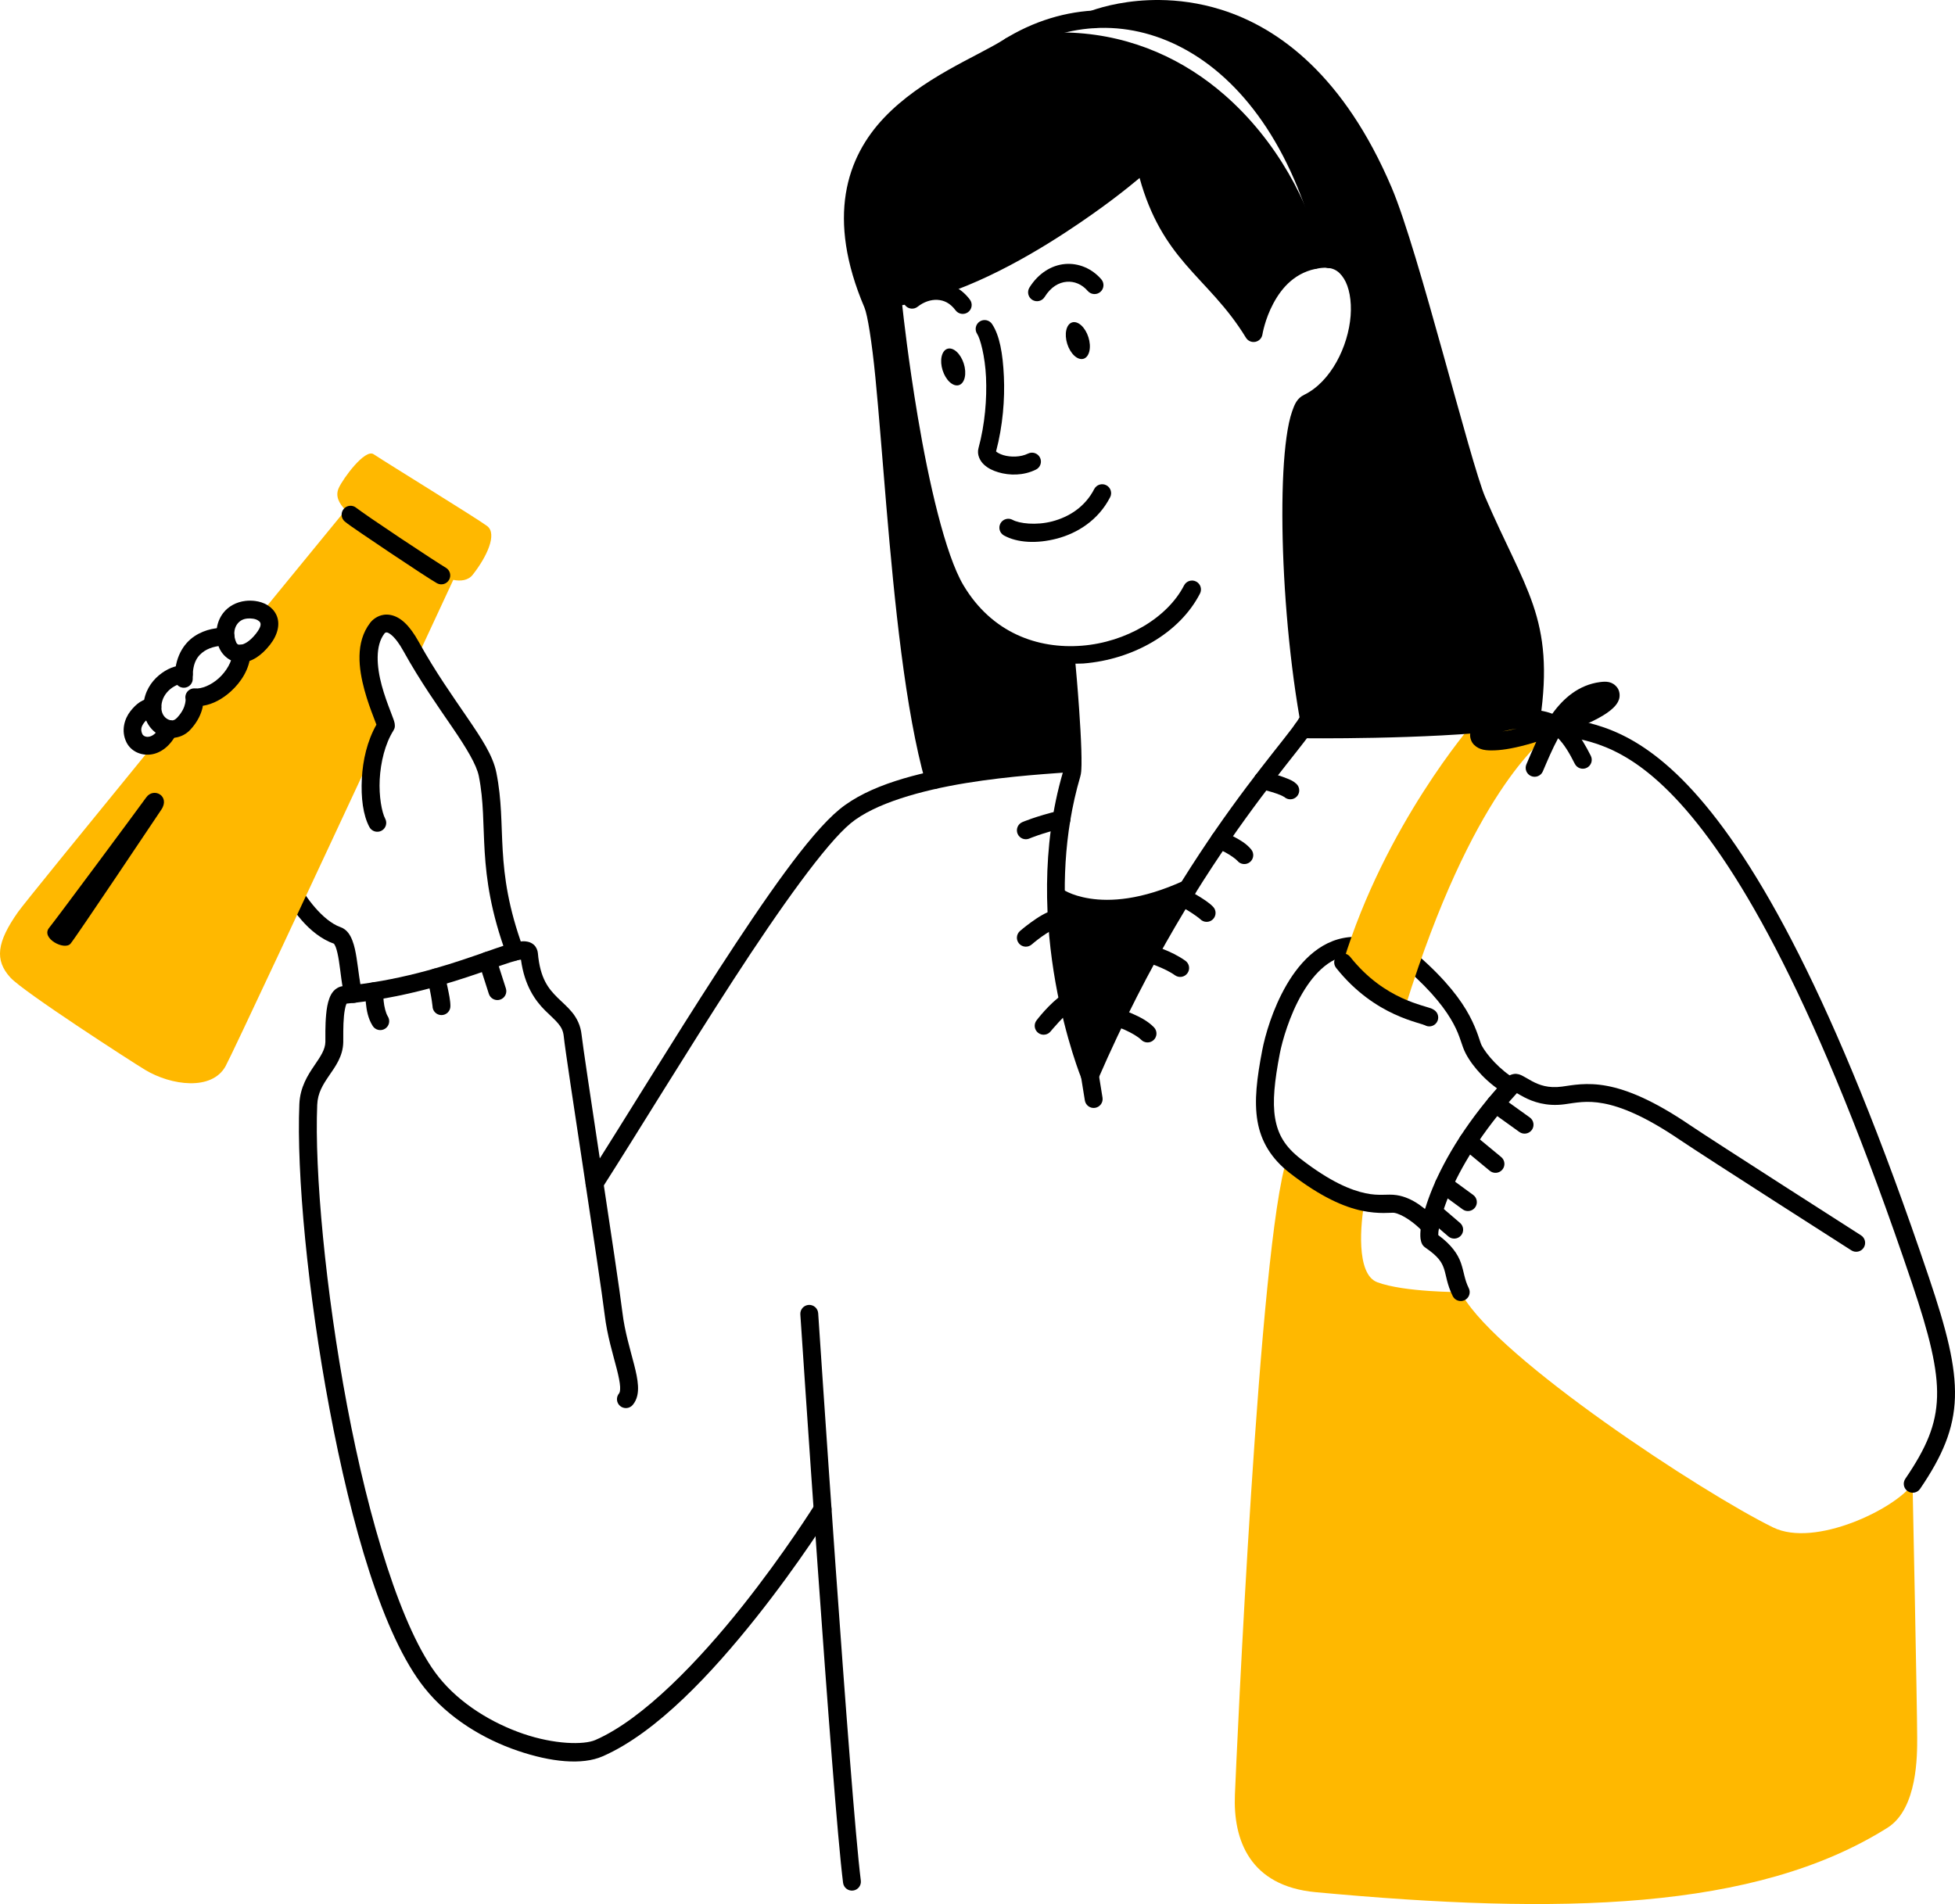
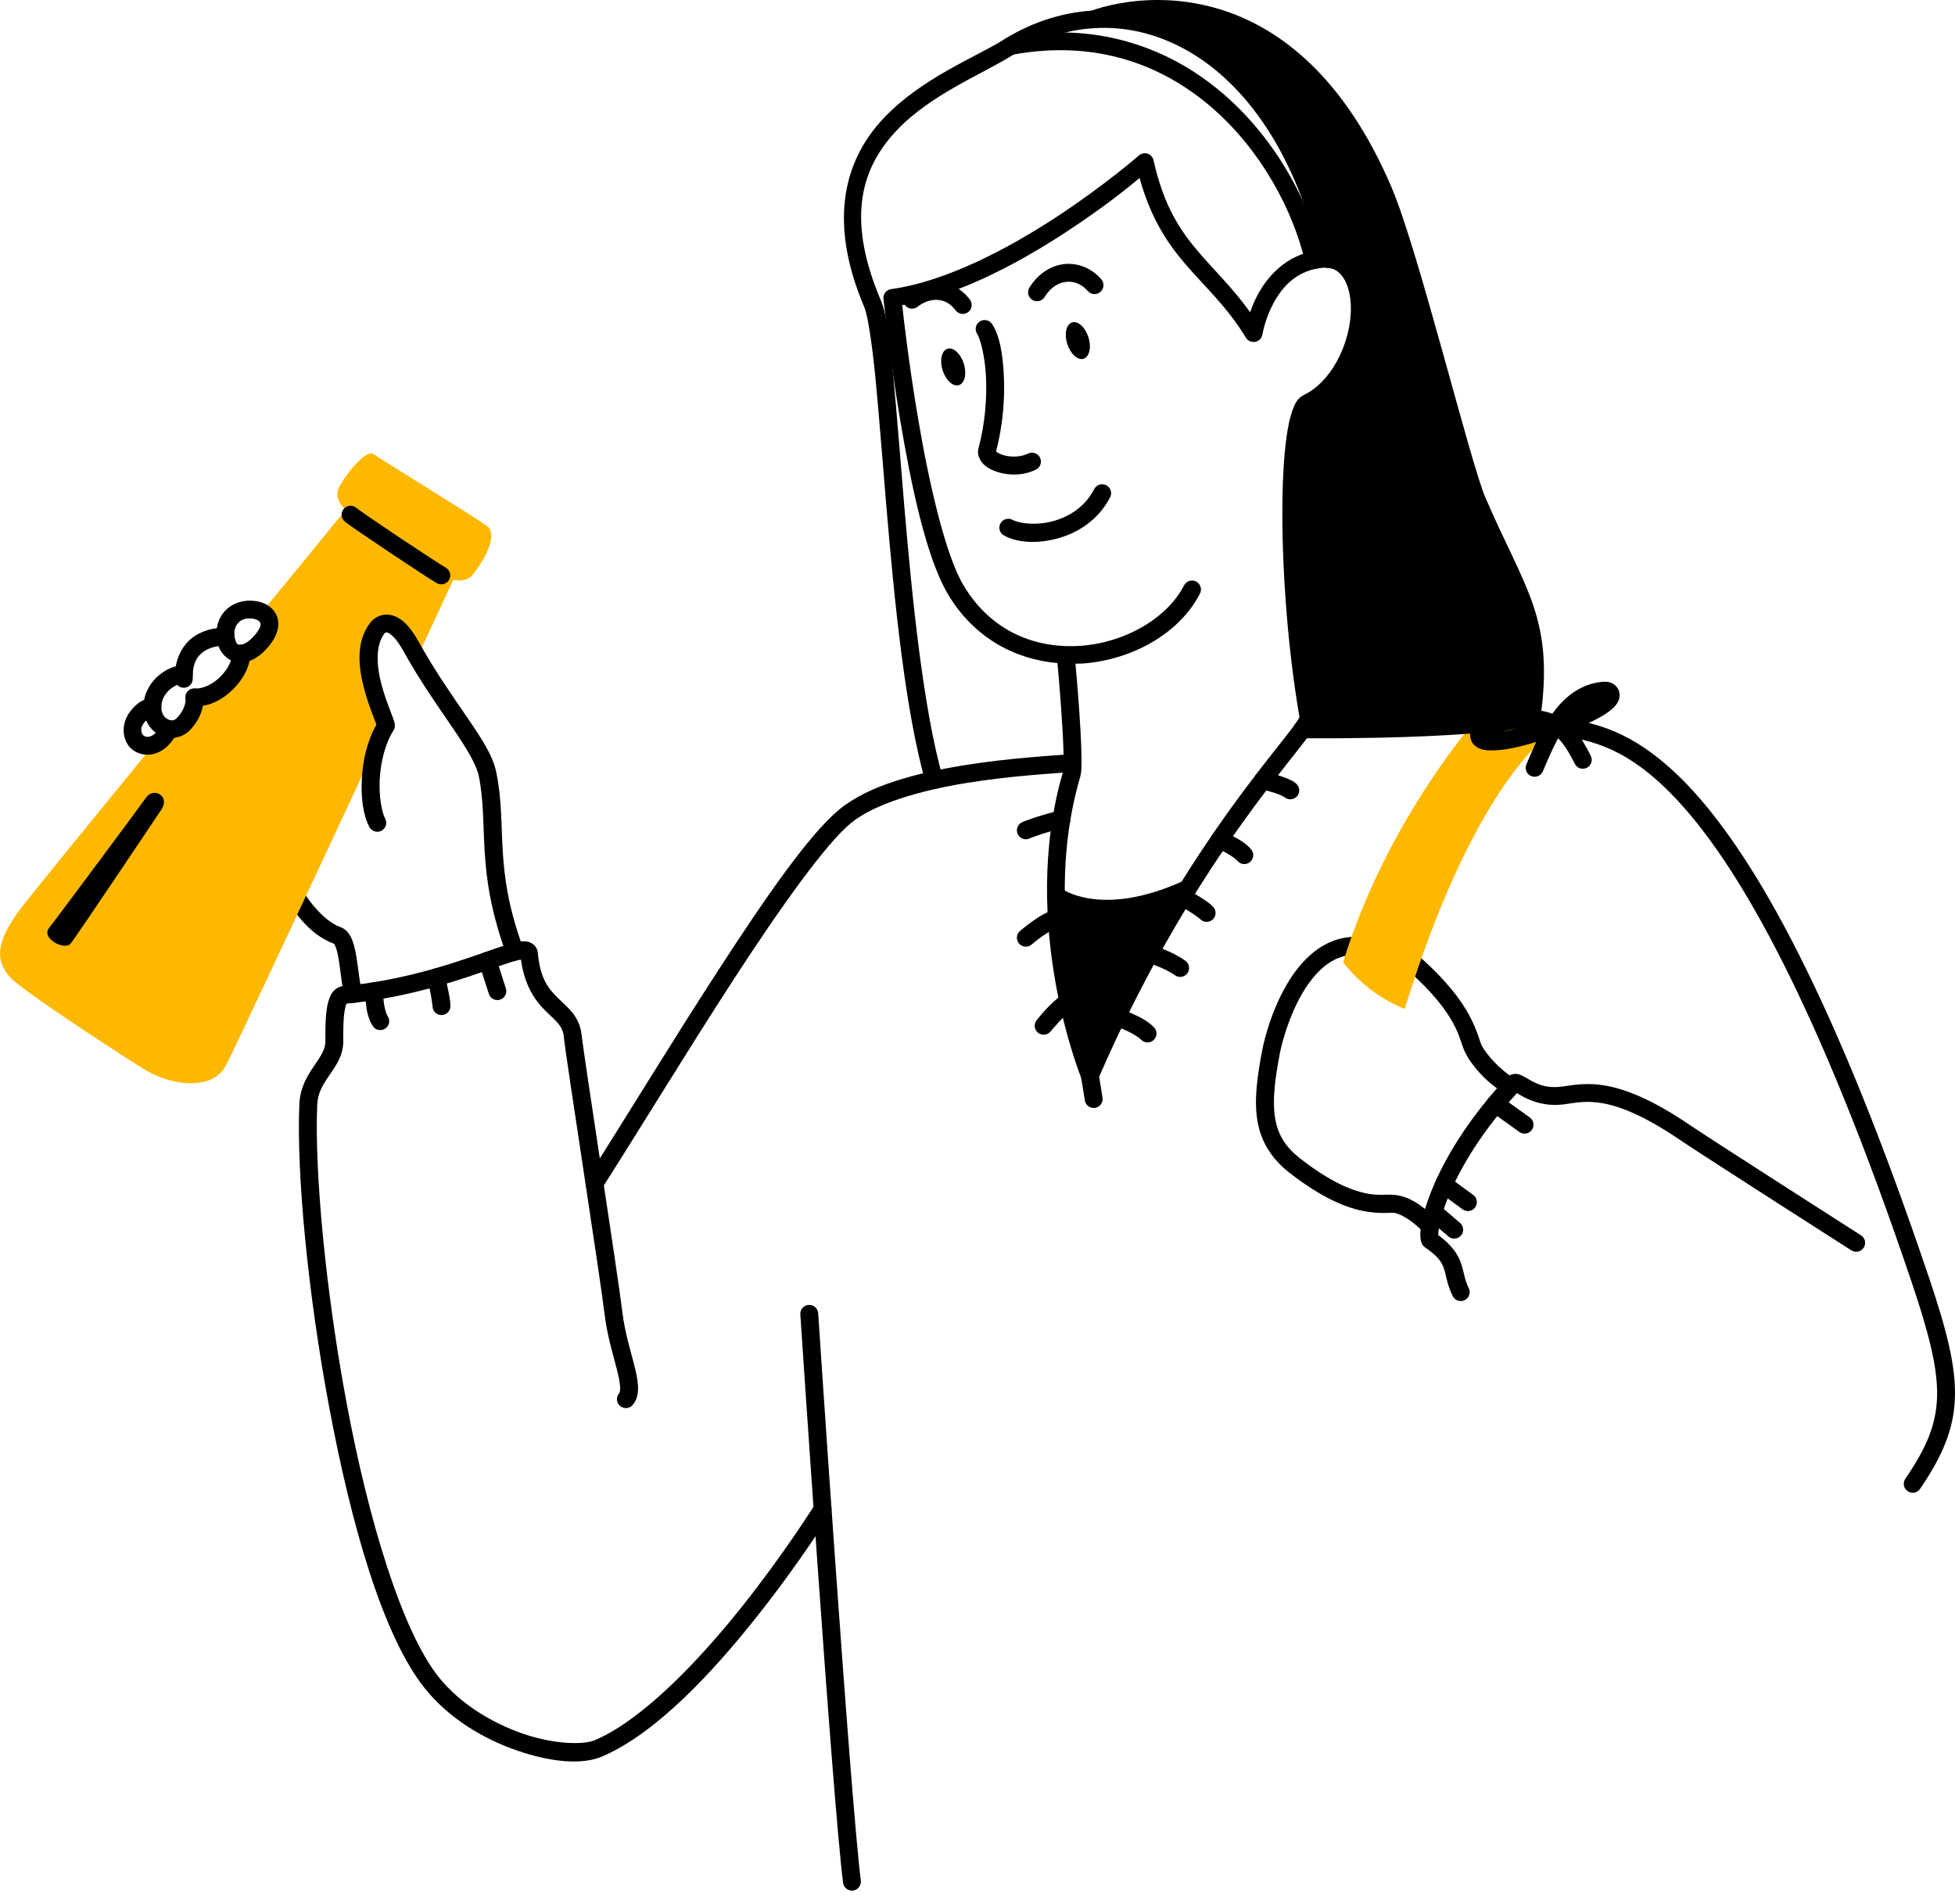
<svg xmlns="http://www.w3.org/2000/svg" width="616" height="600" viewBox="0 0 616 600" fill="none">
  <g clip-path="url(#clip0_666_501)">
    <path d="M92.072 276.25C91.722 276.129 91.352 276.079 90.983 276.101C90.613 276.123 90.251 276.217 89.918 276.378C89.247 276.704 88.732 277.283 88.488 277.988C88.243 278.692 88.289 279.465 88.615 280.135C91.429 285.92 97.079 294.5 105.353 297.441C105.355 297.441 105.357 297.441 105.36 297.441C105.056 297.333 105.394 297.422 105.774 298.409C106.154 299.396 106.504 300.972 106.787 302.748C107.352 306.302 107.649 310.582 108.638 314.011C108.844 314.728 109.328 315.334 109.982 315.695C110.635 316.056 111.406 316.142 112.125 315.936C112.843 315.73 113.45 315.248 113.811 314.595C114.173 313.943 114.26 313.173 114.054 312.456C113.358 310.043 112.972 305.751 112.354 301.868C112.046 299.927 111.682 298.07 111.035 296.39C110.388 294.711 109.386 292.9 107.246 292.141H107.239C101.747 290.186 96.07 282.581 93.685 277.679C93.358 277.008 92.778 276.494 92.072 276.25Z" fill="black" />
    <mask id="mask0_666_501" style="mask-type:luminance" maskUnits="userSpaceOnUse" x="-869" y="-5512" width="1749" height="9230">
      <path d="M879.426 3717.29L879.426 -5511.75H-868.11L-868.11 3717.29H879.426Z" fill="white" />
    </mask>
    <g mask="url(#mask0_666_501)">
      <path fill-rule="evenodd" clip-rule="evenodd" d="M119.396 233.063C99.252 276.292 73.113 332.268 71.07 335.981C66.758 343.807 53.942 342.084 45.72 337.127C41.246 334.427 7.392 312.56 3.277 308.053C-1.747 302.554 -1.028 296.929 5.665 287.408C7.258 285.137 26.76 261.16 48.39 234.666C50.109 234.04 51.863 232.515 53.209 229.709C54.837 229.983 56.556 229.498 57.901 228.043C61.988 223.641 61.22 219.732 61.22 219.732C67.505 220.357 75.649 213.178 76.114 205.964C78.144 205.795 80.553 204.375 82.885 201.394C86.183 197.189 84.992 194.271 82.505 192.928C97.603 174.485 108.869 160.731 108.869 160.731C106.72 158.538 105.614 156.259 106.735 153.777C108.108 150.747 114.999 141.353 117.705 143.125C122.721 146.423 150.093 163.242 153.468 165.745C156.836 168.248 153.292 175.617 148.938 181.13C147.522 182.93 145.133 183.197 142.822 182.733C142.822 182.733 138.278 192.506 131.479 207.124C130.824 206.006 130.168 204.86 129.52 203.693C124.01 193.737 119.98 196.528 118.881 197.955C111.61 207.412 121.016 225.582 121.566 228.401C121.312 228.95 121.058 229.491 120.805 230.04C120.276 231.003 119.811 232.015 119.396 233.063Z" fill="#FFB800" />
    </g>
    <mask id="mask1_666_501" style="mask-type:luminance" maskUnits="userSpaceOnUse" x="-869" y="-5512" width="1749" height="9230">
-       <path d="M879.426 3717.29L879.426 -5511.75H-868.11L-868.11 3717.29H879.426Z" fill="white" />
-     </mask>
+       </mask>
    <g mask="url(#mask1_666_501)">
      <path fill-rule="evenodd" clip-rule="evenodd" d="M318.377 14.493C373.333 4.312 406.328 48.806 413.979 81.966C398.042 85.306 394.991 104.958 394.991 104.958C382.401 84.321 367.26 80.538 360.714 51.105C360.714 51.105 317.539 88.885 281.176 93.891C281.176 93.891 288.511 164.655 301.151 185.861C309.514 199.896 322.689 205.957 335.815 206.393C335.815 206.393 338.07 230.672 337.95 240.438C330.601 241.022 311.747 241.964 294.345 245.796C281.796 201.492 280.648 109.142 274.969 95.804C251.472 40.65 299.432 26.383 317.588 14.978C317.849 14.816 318.11 14.655 318.377 14.493Z" fill="black" />
    </g>
    <mask id="mask2_666_501" style="mask-type:luminance" maskUnits="userSpaceOnUse" x="-869" y="-5512" width="1749" height="9230">
      <path d="M879.426 3717.29L879.426 -5511.75H-868.11L-868.11 3717.29H879.426Z" fill="white" />
    </mask>
    <g mask="url(#mask2_666_501)">
      <path fill-rule="evenodd" clip-rule="evenodd" d="M332.758 282.191C332.758 282.191 346.215 292.858 374.193 280.075C364.336 295.902 353.613 315.414 343.411 338.913C343.411 338.913 333.202 313.832 332.758 282.191Z" fill="black" />
    </g>
    <mask id="mask3_666_501" style="mask-type:luminance" maskUnits="userSpaceOnUse" x="-869" y="-5512" width="1749" height="9230">
-       <path d="M879.426 3717.29L879.426 -5511.75H-868.11L-868.11 3717.29H879.426Z" fill="white" />
-     </mask>
+       </mask>
    <g mask="url(#mask3_666_501)">
      <path fill-rule="evenodd" clip-rule="evenodd" d="M405.524 365.161C406.321 365.942 407.194 366.694 408.153 367.439C417.897 374.984 424.893 377.796 429.923 378.816C428.747 385.257 427.119 401.478 433.954 404.051C442.401 407.229 460.269 407.167 460.269 407.167C460.438 407.504 460.628 407.855 460.832 408.214C472.31 428.253 536.115 470.245 558.689 481.319C571.899 487.802 597.257 475.399 602.632 467.643C602.632 467.643 604.084 538.273 604.084 547.625C604.084 552.793 604.288 569.949 594.713 575.968C553.038 602.174 491.284 603.404 414.508 596.254C393.836 594.327 388.509 579.849 389.108 565.533C389.58 554.206 396.739 390.84 405.524 365.161Z" fill="#FFB800" />
    </g>
    <path d="M426.747 295.222C416.837 295.389 409.877 302.631 405.396 310.327C400.915 318.022 398.588 326.454 397.734 330.871C396.025 339.707 395.135 346.899 396.219 353.288C397.303 359.677 400.576 365.131 406.424 369.662C416.233 377.263 423.571 380.344 429.062 381.51C434.553 382.675 438.462 382.054 439.227 382.169C441.79 382.559 445.895 385.404 448.515 388.328C448.761 388.603 449.06 388.828 449.393 388.988C449.727 389.148 450.089 389.241 450.458 389.262C450.828 389.283 451.198 389.23 451.547 389.108C451.896 388.986 452.218 388.797 452.494 388.55C452.77 388.304 452.995 388.006 453.155 387.674C453.316 387.341 453.409 386.979 453.43 386.611C453.451 386.242 453.398 385.872 453.276 385.524C453.154 385.175 452.964 384.854 452.717 384.579C449.518 381.008 445.116 377.372 440.069 376.607C440.067 376.607 440.065 376.607 440.062 376.607C437.03 376.152 434.755 376.969 430.232 376.009C425.708 375.049 419.198 372.442 409.878 365.221C404.89 361.356 402.65 357.518 401.774 352.351C400.897 347.184 401.599 340.556 403.266 331.94C404.004 328.124 406.274 320.014 410.267 313.154C414.261 306.295 419.65 300.969 426.84 300.848C427.587 300.835 428.298 300.527 428.818 299.991C429.337 299.455 429.622 298.735 429.61 297.989C429.597 297.243 429.288 296.533 428.751 296.015C428.213 295.496 427.492 295.212 426.745 295.224L426.747 295.222Z" fill="black" />
    <path d="M444.848 300.444C444.478 300.467 444.117 300.564 443.785 300.727C443.453 300.89 443.156 301.116 442.912 301.394C442.419 301.955 442.169 302.688 442.217 303.432C442.266 304.176 442.609 304.871 443.17 305.363C451.675 312.816 455.773 318.49 458.012 322.667C460.249 326.841 460.47 329.399 461.854 332.022C464.11 336.309 468.764 341.473 474.544 344.825C474.864 345.011 475.217 345.131 475.584 345.181C475.951 345.23 476.324 345.207 476.682 345.112C477.04 345.017 477.375 344.853 477.67 344.629C477.964 344.405 478.211 344.125 478.397 343.806C478.772 343.161 478.875 342.394 478.684 341.673C478.492 340.952 478.022 340.337 477.376 339.962C472.728 337.267 468.406 332.376 466.843 329.407C466.843 329.404 466.843 329.402 466.843 329.4C466.313 328.395 465.575 324.848 462.983 320.012C460.392 315.176 455.788 308.931 446.89 301.133C446.328 300.642 445.594 300.393 444.849 300.441L444.848 300.444Z" fill="black" />
    <mask id="mask4_666_501" style="mask-type:luminance" maskUnits="userSpaceOnUse" x="-869" y="-5512" width="1749" height="9230">
      <path d="M879.426 3717.29L879.426 -5511.75H-868.11L-868.11 3717.29H879.426Z" fill="white" />
    </mask>
    <g mask="url(#mask4_666_501)">
      <path fill-rule="evenodd" clip-rule="evenodd" d="M463.834 228.31C467.631 228.014 471.288 227.67 474.67 227.255C481.884 225.771 486.612 226.292 490.142 228.366C489.994 228.598 489.853 228.83 489.712 229.062C489.289 229.758 488.881 230.468 488.493 231.186C488.493 231.186 467.702 244.257 446.854 304.888C445.438 309.009 444.014 313.354 442.605 317.932C437.208 315.745 429.86 311.646 423.202 303.25C436.44 259.853 463.834 228.31 463.834 228.31Z" fill="#FFB800" />
    </g>
    <path d="M335.568 83.196C331.309 83.572 327.15 86.133 324.36 90.623C324.165 90.937 324.034 91.286 323.974 91.651C323.914 92.015 323.926 92.388 324.011 92.748C324.095 93.107 324.25 93.447 324.466 93.747C324.682 94.047 324.955 94.301 325.269 94.496C325.584 94.691 325.934 94.821 326.299 94.881C326.664 94.941 327.038 94.928 327.398 94.844C327.758 94.76 328.099 94.606 328.399 94.39C328.7 94.175 328.955 93.902 329.15 93.588C331.158 90.357 333.661 89.011 336.064 88.799C338.466 88.588 340.883 89.536 342.739 91.69C342.98 91.97 343.275 92.2 343.605 92.367C343.936 92.533 344.296 92.633 344.665 92.661C345.034 92.689 345.405 92.644 345.757 92.528C346.108 92.413 346.434 92.229 346.714 91.988C347.281 91.502 347.631 90.811 347.687 90.067C347.743 89.323 347.5 88.588 347.013 88.022C344.071 84.607 339.827 82.821 335.568 83.196Z" fill="black" />
    <path d="M295.724 88.879C292.084 88.662 288.519 89.957 285.636 92.246C285.346 92.477 285.105 92.761 284.926 93.084C284.746 93.407 284.633 93.763 284.591 94.13C284.549 94.497 284.58 94.868 284.682 95.224C284.784 95.579 284.956 95.91 285.186 96.199C285.417 96.488 285.702 96.729 286.026 96.908C286.349 97.087 286.705 97.2 287.073 97.242C287.441 97.284 287.813 97.253 288.169 97.151C288.525 97.049 288.857 96.878 289.147 96.648C291.062 95.127 293.324 94.37 295.387 94.493C297.45 94.617 299.379 95.497 301.09 97.788C301.536 98.386 302.203 98.782 302.942 98.89C303.682 98.998 304.434 98.808 305.034 98.362C305.33 98.141 305.58 97.864 305.77 97.547C305.959 97.23 306.085 96.878 306.138 96.513C306.191 96.147 306.172 95.775 306.081 95.417C305.991 95.059 305.83 94.722 305.609 94.426C303.014 90.951 299.364 89.097 295.724 88.879Z" fill="black" />
    <path d="M310.791 100.908C310.058 100.761 309.298 100.912 308.676 101.325C308.368 101.53 308.103 101.794 307.898 102.101C307.692 102.408 307.548 102.752 307.476 103.114C307.403 103.477 307.403 103.85 307.475 104.212C307.547 104.575 307.69 104.919 307.896 105.227C308.845 106.646 310.377 112.178 310.684 118.881C310.99 125.585 310.367 133.667 308.309 141.235C307.752 143.28 308.808 145.272 310.052 146.419C311.296 147.566 312.836 148.308 314.575 148.824C318.054 149.856 322.432 149.939 326.417 147.975C326.749 147.811 327.045 147.584 327.289 147.306C327.533 147.028 327.719 146.705 327.838 146.355C327.957 146.005 328.005 145.636 327.981 145.267C327.956 144.898 327.859 144.538 327.695 144.207C327.364 143.538 326.78 143.028 326.073 142.789C325.365 142.549 324.59 142.601 323.92 142.931C321.557 144.096 318.413 144.094 316.183 143.432C315.067 143.101 314.207 142.592 313.876 142.287C313.84 142.253 313.866 142.294 313.843 142.275C315.997 134.148 316.637 125.745 316.312 118.624C315.981 111.377 314.966 105.671 312.583 102.105C312.377 101.797 312.113 101.534 311.806 101.328C311.498 101.123 311.153 100.98 310.79 100.907L310.791 100.908Z" fill="black" />
    <mask id="mask5_666_501" style="mask-type:luminance" maskUnits="userSpaceOnUse" x="-869" y="-5512" width="1749" height="9230">
      <path d="M879.426 3717.3L873.353 -5510.6L-868.11 -5511.75L-862.036 3716.14L879.426 3717.3Z" fill="white" />
    </mask>
    <g mask="url(#mask5_666_501)">
      <path fill-rule="evenodd" clip-rule="evenodd" d="M342.952 106.275C343.432 107.794 343.541 109.361 343.254 110.631C342.968 111.902 342.31 112.772 341.425 113.05C340.54 113.328 339.501 112.991 338.536 112.114C337.571 111.237 336.759 109.891 336.279 108.373C335.799 106.854 335.69 105.288 335.976 104.017C336.262 102.747 336.92 101.876 337.805 101.598C338.69 101.32 339.729 101.657 340.695 102.534C341.66 103.411 342.472 104.757 342.952 106.275Z" fill="black" />
    </g>
    <mask id="mask6_666_501" style="mask-type:luminance" maskUnits="userSpaceOnUse" x="-869" y="-5512" width="1749" height="9230">
      <path d="M879.426 3717.3L873.353 -5510.6L-868.11 -5511.75L-862.036 3716.14L879.426 3717.3Z" fill="white" />
    </mask>
    <g mask="url(#mask6_666_501)">
      <path fill-rule="evenodd" clip-rule="evenodd" d="M303.68 114.582C304.16 116.101 304.269 117.668 303.982 118.939C303.696 120.209 303.038 121.079 302.153 121.357C301.268 121.635 300.229 121.299 299.264 120.422C298.299 119.545 297.487 118.199 297.007 116.68C296.527 115.161 296.418 113.595 296.704 112.324C296.99 111.054 297.648 110.184 298.533 109.905C299.418 109.627 300.457 109.964 301.423 110.841C302.388 111.718 303.2 113.064 303.68 114.582Z" fill="black" />
    </g>
    <path d="M361.591 48.434C361.126 48.282 360.629 48.253 360.15 48.351C359.671 48.449 359.225 48.669 358.857 48.991C358.857 48.991 348.204 58.313 333.033 68.272C317.863 78.232 298.172 88.714 280.792 91.106C280.068 91.206 279.411 91.582 278.96 92.156C278.509 92.73 278.298 93.456 278.373 94.181C278.373 94.181 280.215 111.948 283.645 132.39C287.076 152.831 291.827 175.721 298.728 187.3C307.045 201.252 320.077 207.792 333.196 208.956C333.36 210.767 333.862 216.148 334.394 223.786C334.701 228.198 334.97 232.74 335.082 236.399C335.139 238.228 335.156 239.839 335.124 241.071C335.091 242.302 334.931 243.286 334.957 243.195C320.837 291.333 340.8 339.972 340.8 339.972C341.009 340.486 341.365 340.926 341.824 341.238C342.283 341.55 342.824 341.72 343.379 341.726C343.934 341.732 344.479 341.575 344.945 341.274C345.411 340.972 345.777 340.54 345.998 340.031C362.027 303.117 379.315 276.131 392.514 257.846C399.113 248.703 404.685 241.742 408.606 236.757C410.566 234.265 412.11 232.278 413.21 230.675C413.76 229.873 414.201 229.176 414.549 228.462C414.897 227.749 415.344 227.056 415.094 225.621C411.544 205.245 409.731 181.418 409.696 162.38C409.678 152.861 410.108 144.524 410.952 138.504C411.374 135.493 411.909 133.056 412.47 131.442C413.031 129.828 413.794 129.278 413.36 129.489C424.421 124.117 430.316 111.274 431.185 99.96C431.619 94.304 430.822 88.912 428.21 84.785C425.597 80.658 420.737 78.117 414.977 78.936C405.317 80.314 399.465 86.965 396.266 92.93C395.223 94.877 394.501 96.699 393.904 98.391C388.395 90.724 382.685 85.283 377.729 79.503C371.718 72.492 366.646 64.79 363.467 50.496C363.361 50.02 363.132 49.579 362.804 49.217C362.475 48.856 362.058 48.586 361.593 48.434H361.591ZM359.074 56.083C362.521 68.6 367.744 76.511 373.445 83.16C379.788 90.558 386.511 96.466 392.585 106.422C392.886 106.914 393.33 107.302 393.859 107.534C394.388 107.765 394.976 107.83 395.542 107.717C396.109 107.604 396.627 107.321 397.027 106.905C397.426 106.489 397.688 105.96 397.777 105.39C397.777 105.39 398.53 100.627 401.234 95.585C403.937 90.543 408.277 85.574 415.772 84.505C419.746 83.939 421.789 85.175 423.444 87.789C425.099 90.402 425.934 94.716 425.565 99.53C424.825 109.158 419.363 120.318 410.894 124.431C408.69 125.502 407.906 127.41 407.145 129.598C406.385 131.786 405.821 134.494 405.369 137.724C404.464 144.183 404.041 152.699 404.059 162.391C404.095 181.609 405.898 205.375 409.459 226.037C409.317 226.321 409.015 226.834 408.56 227.495C407.628 228.853 406.118 230.81 404.172 233.284C400.279 238.233 394.625 245.294 387.939 254.557C375.371 271.968 359.147 297.302 343.775 331.282C339.297 317.591 329.661 281.267 340.366 244.773C340.705 243.617 340.72 242.627 340.757 241.22C340.794 239.813 340.774 238.121 340.716 236.227C340.599 232.438 340.328 227.85 340.018 223.397C339.505 216.035 339.062 211.326 338.863 209.126C339.69 209.102 340.524 209.144 341.344 209.08C356.993 207.839 371.687 199.526 378.103 187.034C378.272 186.705 378.374 186.347 378.404 185.979C378.434 185.61 378.391 185.24 378.278 184.888C378.164 184.537 377.982 184.211 377.743 183.929C377.503 183.648 377.21 183.416 376.881 183.248C376.551 183.079 376.192 182.977 375.823 182.947C375.454 182.917 375.083 182.96 374.73 183.074C374.378 183.187 374.052 183.369 373.77 183.608C373.488 183.847 373.256 184.14 373.087 184.469C367.835 194.695 354.805 202.37 340.897 203.472C326.989 204.575 312.523 199.44 303.573 184.426C297.835 174.799 292.6 151.703 289.203 131.462C286.19 113.506 284.646 99.526 284.283 96.166C302.45 92.945 321.36 82.671 336.13 72.974C347.975 65.197 355.4 59.156 359.074 56.085L359.074 56.083Z" fill="black" />
    <path d="M346.425 152.724C345.713 152.952 345.121 153.452 344.779 154.115C341.849 159.797 336.783 162.911 331.605 164.279C326.428 165.647 321.128 164.952 319.069 163.818C318.415 163.458 317.644 163.371 316.926 163.578C316.208 163.785 315.602 164.268 315.241 164.921C315.062 165.244 314.949 165.599 314.907 165.966C314.866 166.333 314.898 166.705 315 167.06C315.103 167.415 315.274 167.746 315.505 168.035C315.736 168.324 316.022 168.564 316.346 168.742C320.53 171.047 326.672 171.401 333.049 169.716C339.426 168.031 346.027 163.987 349.79 156.689C350.132 156.026 350.196 155.254 349.968 154.544C349.74 153.833 349.239 153.243 348.574 152.901C347.909 152.56 347.136 152.496 346.425 152.724Z" fill="black" />
    <path d="M504.133 214.939C497.45 215.821 492.618 220.04 489.117 224.912C484.295 223.071 478.209 223.235 469.677 225.57C467.587 226.143 465.858 227.063 464.595 228.465C463.963 229.166 463.403 230.033 463.244 231.208C463.085 232.382 463.573 233.82 464.435 234.677C466.16 236.389 468.287 236.555 471.137 236.437C473.986 236.32 477.704 235.652 482.667 234.21C483.196 234.056 483.545 233.923 484.054 233.771C482.887 236.271 481.863 238.724 480.95 240.863C480.805 241.203 480.728 241.568 480.724 241.938C480.721 242.307 480.79 242.674 480.928 243.016C481.067 243.359 481.271 243.671 481.53 243.935C481.79 244.198 482.098 244.409 482.439 244.553C483.126 244.845 483.902 244.853 484.595 244.574C485.288 244.296 485.842 243.754 486.135 243.067C487.538 239.779 489.089 236.07 490.942 232.632C492.796 234.497 494.417 237.118 496.205 240.685C496.371 241.015 496.6 241.31 496.879 241.552C497.159 241.794 497.484 241.979 497.835 242.095C498.186 242.212 498.557 242.259 498.926 242.233C499.295 242.207 499.656 242.108 499.987 241.943C500.318 241.777 500.613 241.549 500.855 241.269C501.098 240.99 501.283 240.666 501.4 240.316C501.516 239.966 501.563 239.596 501.537 239.227C501.51 238.859 501.412 238.499 501.246 238.169C499.653 234.992 497.987 232.144 495.941 229.764C502.122 227.371 506.053 225.212 508.212 223.17C509.065 222.362 509.738 221.54 510.12 220.427C510.503 219.314 510.365 217.724 509.584 216.689C508.022 214.619 505.969 214.698 504.134 214.939H504.133ZM477.902 229.59C476.143 230.013 474.619 230.33 473.352 230.504C474.988 230.116 476.547 229.781 477.902 229.59Z" fill="black" />
    <path d="M474.329 224.463C449.962 227.432 410.397 227.009 410.397 227.009C410.027 227.005 409.66 227.074 409.316 227.211C408.972 227.349 408.659 227.552 408.395 227.811C408.13 228.069 407.919 228.377 407.774 228.716C407.628 229.056 407.551 229.421 407.547 229.79C407.539 230.536 407.827 231.254 408.35 231.788C408.872 232.321 409.585 232.626 410.332 232.634C410.332 232.634 449.861 233.111 475.011 230.047C475.379 230.002 475.734 229.886 476.056 229.704C476.378 229.522 476.662 229.279 476.89 228.989C477.118 228.698 477.286 228.365 477.386 228.009C477.485 227.653 477.513 227.281 477.468 226.914C477.423 226.548 477.306 226.193 477.124 225.872C476.942 225.55 476.699 225.268 476.407 225.04C476.116 224.812 475.782 224.644 475.426 224.545C475.069 224.446 474.696 224.418 474.329 224.463Z" fill="black" />
    <path d="M491.983 225.85C491.266 225.641 490.495 225.725 489.839 226.083C489.184 226.441 488.698 227.044 488.488 227.759C488.384 228.114 488.351 228.485 488.391 228.852C488.43 229.22 488.542 229.575 488.72 229.899C488.898 230.223 489.137 230.509 489.426 230.741C489.714 230.972 490.045 231.145 490.401 231.249C494.718 232.509 499.641 232.853 505.989 235.468C512.337 238.082 520.11 242.908 529.432 253.167C548.075 273.685 572.662 315.973 602.42 404.267C607.935 420.632 610.61 431.397 610.345 440.205C610.08 449.012 607.031 456.168 600.344 465.993C600.136 466.298 599.99 466.642 599.915 467.004C599.84 467.365 599.837 467.738 599.906 468.101C599.976 468.464 600.116 468.809 600.319 469.118C600.523 469.426 600.785 469.692 601.091 469.9C601.397 470.107 601.741 470.253 602.103 470.328C602.466 470.403 602.84 470.405 603.203 470.336C603.567 470.267 603.913 470.127 604.222 469.924C604.532 469.721 604.798 469.46 605.006 469.154C611.973 458.918 615.676 450.426 615.979 440.374C616.281 430.321 613.337 419.015 607.762 402.473C577.879 313.809 553.175 270.922 533.609 249.387C523.825 238.62 515.263 233.201 508.138 230.267C501.013 227.333 495.324 226.826 491.983 225.85ZM477.816 338.4C476.919 338.309 475.527 338.719 474.78 339.518C474.778 339.52 474.776 339.522 474.773 339.525C462.386 352.818 455.233 365.139 451.391 374.401C449.47 379.032 448.374 382.887 447.865 385.802C447.611 387.26 447.497 388.471 447.534 389.542C447.552 390.078 447.598 390.577 447.758 391.142C447.917 391.707 448.131 392.475 449.148 393.17C453.291 396.02 454.289 397.769 454.992 399.81C455.695 401.852 455.907 404.725 457.741 408.418C458.073 409.086 458.657 409.596 459.366 409.835C460.074 410.073 460.848 410.021 461.517 409.69C461.849 409.526 462.145 409.299 462.389 409.02C462.633 408.742 462.819 408.419 462.937 408.069C463.056 407.719 463.104 407.349 463.079 406.98C463.054 406.612 462.956 406.251 462.792 405.92C461.42 403.159 461.343 400.948 460.322 397.982C459.369 395.216 457.332 392.256 453.182 389.195C453.175 388.701 453.224 387.887 453.419 386.767C453.835 384.383 454.812 380.857 456.598 376.552C460.064 368.196 466.659 356.838 477.955 344.463C478.525 344.794 479.128 345.167 480.17 345.714C482.934 347.166 487.234 348.743 492.916 347.983C496.533 347.499 499.886 346.688 505.299 347.708C510.713 348.728 518.23 351.663 529.27 359.158C536.852 364.304 583.346 394.012 583.346 394.012C583.975 394.414 584.739 394.551 585.469 394.391C586.199 394.231 586.836 393.789 587.239 393.161C587.642 392.533 587.779 391.771 587.619 391.042C587.459 390.314 587.015 389.678 586.386 389.276C586.386 389.276 539.484 359.287 532.44 354.506C520.983 346.728 512.758 343.389 506.345 342.181C499.932 340.972 495.376 341.977 492.166 342.407C487.807 342.99 485 341.895 482.793 340.736C481.69 340.156 480.804 339.554 479.777 339.036C479.263 338.777 478.709 338.494 477.812 338.403L477.816 338.4Z" fill="black" />
-     <path d="M423.528 300.457C423.16 300.414 422.788 300.444 422.432 300.545C422.076 300.646 421.743 300.817 421.453 301.046C421.163 301.275 420.921 301.56 420.741 301.882C420.56 302.205 420.446 302.56 420.403 302.927C420.36 303.294 420.391 303.665 420.492 304.021C420.593 304.376 420.763 304.707 420.993 304.997C427.133 312.733 433.903 317.068 439.326 319.573C442.037 320.826 444.416 321.627 446.185 322.178C447.07 322.454 447.805 322.67 448.309 322.831C448.813 322.992 449.171 323.223 448.779 322.961C449.087 323.167 449.432 323.31 449.795 323.383C450.158 323.456 450.531 323.456 450.894 323.385C451.258 323.313 451.603 323.171 451.911 322.967C452.219 322.762 452.484 322.499 452.69 322.192C452.896 321.885 453.04 321.541 453.113 321.179C453.186 320.816 453.187 320.444 453.115 320.081C453.043 319.719 452.901 319.374 452.696 319.066C452.491 318.759 452.227 318.495 451.92 318.289C451.1 317.741 450.652 317.673 450.03 317.473C449.408 317.274 448.695 317.069 447.866 316.81C446.207 316.293 444.096 315.579 441.692 314.469C436.886 312.248 430.94 308.471 425.412 301.505C424.948 300.92 424.27 300.543 423.528 300.457Z" fill="black" />
    <path d="M254.802 411.201C254.056 411.251 253.361 411.594 252.868 412.155C252.376 412.716 252.127 413.45 252.177 414.194C252.177 414.194 254.699 452.318 257.642 493.755C260.585 535.192 263.922 579.756 265.643 593.309C265.737 594.049 266.122 594.721 266.712 595.178C267.303 595.635 268.052 595.839 268.793 595.746C269.534 595.652 270.208 595.268 270.666 594.678C271.124 594.089 271.328 593.342 271.234 592.602C269.594 579.689 266.206 534.779 263.264 493.358C260.322 451.938 257.801 413.823 257.801 413.823C257.776 413.454 257.68 413.094 257.516 412.763C257.352 412.432 257.124 412.136 256.846 411.892C256.567 411.649 256.243 411.463 255.893 411.344C255.542 411.226 255.172 411.177 254.802 411.201Z" fill="black" />
    <path d="M337.724 237.636C331.833 238.108 317.983 238.829 303.484 241.198C288.985 243.568 273.772 247.403 264.466 255.076C254.912 262.95 241.129 282.927 226.366 305.681C211.603 328.435 196.217 353.776 184.953 371.398C184.754 371.709 184.618 372.057 184.554 372.42C184.489 372.784 184.497 373.157 184.577 373.518C184.657 373.878 184.808 374.22 185.02 374.522C185.232 374.825 185.502 375.083 185.814 375.282C186.444 375.683 187.208 375.817 187.938 375.656C188.668 375.496 189.304 375.052 189.706 374.423C201.036 356.698 216.401 331.389 231.097 308.738C245.794 286.087 260.179 265.904 268.055 259.413C275.659 253.143 290.28 249.057 304.394 246.751C318.507 244.444 332.046 243.734 338.174 243.243C338.543 243.214 338.903 243.112 339.232 242.944C339.562 242.776 339.855 242.544 340.095 242.263C340.335 241.981 340.517 241.656 340.631 241.304C340.745 240.953 340.788 240.582 340.758 240.214C340.729 239.846 340.626 239.487 340.458 239.158C340.289 238.829 340.057 238.537 339.775 238.297C339.494 238.058 339.167 237.877 338.815 237.763C338.463 237.65 338.092 237.606 337.723 237.636H337.724Z" fill="black" />
    <path d="M165.814 296.667C164.336 296.483 163.09 296.771 161.572 297.164C158.536 297.95 154.573 299.437 149.531 301.178C139.446 304.661 125.231 309.151 108.073 310.744C106.866 310.855 105.791 311.53 105.13 312.264C104.468 312.998 104.088 313.781 103.789 314.575C103.193 316.164 102.935 317.887 102.766 319.655C102.427 323.189 102.543 326.976 102.522 328.301C102.477 330.762 101.026 332.862 99.003 335.831C96.981 338.8 94.546 342.606 94.323 347.9C93.406 369.693 96.953 407.47 103.824 443.957C110.695 480.445 120.575 515.346 133.775 531.915C141.481 541.594 152.564 548.091 163.084 551.684C173.604 555.277 183.418 556.263 189.859 553.457C207.014 545.976 224.596 526.891 238.282 509.681C251.968 492.472 261.579 477.038 261.579 477.038C261.974 476.404 262.1 475.641 261.93 474.915C261.76 474.188 261.308 473.559 260.674 473.165C260.039 472.771 259.274 472.645 258.546 472.815C257.818 472.984 257.188 473.435 256.793 474.069C256.793 474.069 247.332 489.252 233.868 506.183C220.403 523.115 202.758 541.693 187.602 548.303C183.889 549.919 174.593 549.67 164.909 546.362C155.224 543.055 145.008 536.983 138.186 528.416C126.606 513.879 116.167 479.055 109.363 442.919C102.558 406.783 99.073 369.038 99.953 348.137C100.11 344.403 101.713 341.86 103.664 338.995C105.616 336.13 108.074 332.912 108.156 328.404C108.156 328.402 108.156 328.4 108.156 328.397C108.184 326.668 108.086 323.214 108.376 320.189C108.521 318.677 108.788 317.289 109.067 316.549C109.144 316.344 109.156 316.346 109.206 316.26C126.762 314.553 141.279 309.98 151.372 306.495C156.48 304.731 160.507 303.25 162.985 302.609C163.663 302.434 163.77 302.46 164.15 302.413C165.259 310.601 168.668 315.362 171.786 318.448C173.453 320.097 174.932 321.362 175.915 322.57C176.897 323.779 177.458 324.835 177.64 326.612C178.023 330.385 180.831 348.784 183.783 368.335C186.735 387.886 189.804 408.287 190.533 414.343C191.319 420.904 193.17 426.812 194.335 431.374C194.918 433.655 195.317 435.606 195.391 436.971C195.464 438.337 195.219 438.9 195.063 439.084C194.824 439.365 194.642 439.691 194.529 440.043C194.416 440.395 194.373 440.765 194.404 441.133C194.434 441.501 194.537 441.86 194.706 442.189C194.876 442.517 195.108 442.809 195.391 443.048C195.673 443.287 196 443.468 196.352 443.581C196.705 443.694 197.076 443.736 197.445 443.706C197.814 443.676 198.173 443.573 198.502 443.404C198.831 443.235 199.124 443.003 199.363 442.721C200.852 440.968 201.131 438.761 201.019 436.669C200.906 434.578 200.409 432.384 199.797 429.985C198.572 425.187 196.838 419.587 196.13 413.675C195.357 407.257 192.31 387.053 189.358 367.5C186.405 347.947 183.521 328.744 183.248 326.046C182.951 323.148 181.743 320.816 180.292 319.031C178.841 317.247 177.223 315.911 175.756 314.46C172.824 311.557 170.188 308.401 169.477 300.323C169.401 299.465 168.977 298.405 168.209 297.714C167.44 297.022 166.552 296.766 165.813 296.674L165.814 296.667Z" fill="black" />
    <path d="M118.088 309.518C117.719 309.501 117.349 309.556 117.001 309.682C116.653 309.807 116.333 310 116.06 310.249C115.786 310.498 115.565 310.798 115.407 311.133C115.25 311.467 115.161 311.829 115.144 312.198C115.144 312.198 115.062 313.923 115.281 316.082C115.5 318.241 115.925 320.923 117.44 323.302C117.841 323.931 118.477 324.376 119.206 324.538C119.936 324.7 120.7 324.566 121.331 324.165C121.961 323.765 122.407 323.131 122.569 322.403C122.731 321.675 122.597 320.912 122.196 320.283C121.57 319.3 121.064 317.249 120.889 315.516C120.713 313.784 120.773 312.458 120.773 312.458C120.79 312.089 120.735 311.72 120.609 311.373C120.483 311.025 120.29 310.706 120.041 310.433C119.792 310.16 119.491 309.938 119.156 309.781C118.821 309.624 118.458 309.535 118.088 309.518Z" fill="black" />
    <path d="M136.784 305.24C136.424 305.326 136.085 305.482 135.785 305.699C135.485 305.916 135.231 306.189 135.037 306.504C134.844 306.818 134.714 307.168 134.656 307.533C134.597 307.898 134.612 308.27 134.698 308.629C134.698 308.629 135.105 310.331 135.511 312.287C135.917 314.242 136.284 316.719 136.284 317.06C136.284 317.806 136.581 318.521 137.11 319.049C137.638 319.576 138.355 319.873 139.103 319.873C139.85 319.873 140.567 319.576 141.096 319.049C141.624 318.521 141.921 317.806 141.921 317.06C141.921 315.264 141.456 313.199 141.031 311.147C140.605 309.094 140.18 307.322 140.18 307.322C140.094 306.963 139.938 306.624 139.721 306.325C139.504 306.026 139.23 305.773 138.914 305.579C138.599 305.386 138.248 305.256 137.883 305.198C137.517 305.14 137.144 305.154 136.784 305.24Z" fill="black" />
    <path d="M152.778 300.051C152.426 300.164 152.099 300.344 151.816 300.583C151.534 300.822 151.301 301.114 151.132 301.442C150.963 301.77 150.86 302.129 150.829 302.497C150.798 302.865 150.841 303.235 150.954 303.587L154.032 313.185C154.145 313.537 154.326 313.863 154.565 314.145C154.804 314.427 155.097 314.659 155.426 314.828C155.755 314.998 156.114 315.1 156.483 315.131C156.852 315.161 157.223 315.119 157.575 315.006C157.928 314.894 158.255 314.713 158.537 314.474C158.819 314.235 159.052 313.943 159.222 313.615C159.391 313.287 159.494 312.929 159.525 312.56C159.555 312.192 159.513 311.822 159.4 311.47L156.322 301.872C156.209 301.52 156.028 301.194 155.789 300.912C155.549 300.63 155.257 300.398 154.928 300.229C154.599 300.06 154.24 299.957 153.871 299.927C153.502 299.896 153.131 299.938 152.778 300.051Z" fill="black" />
    <path d="M120.929 193.731C118.916 194.019 117.413 195.245 116.646 196.241C111.855 202.471 113.049 210.828 114.845 217.467C115.743 220.787 116.857 223.76 117.689 225.929C118.087 226.966 118.406 227.79 118.604 228.352C115.687 233.5 114.317 239.603 114.017 245.295C113.695 251.387 114.394 256.866 116.393 260.617C116.744 261.275 117.343 261.767 118.058 261.985C118.773 262.203 119.545 262.129 120.205 261.778C120.532 261.605 120.821 261.369 121.056 261.084C121.292 260.799 121.468 260.471 121.576 260.117C121.684 259.764 121.722 259.393 121.686 259.025C121.651 258.657 121.543 258.3 121.369 257.974C120.317 256.001 119.361 250.965 119.645 245.591C119.929 240.217 121.325 234.407 123.952 230.233C123.952 230.231 123.952 230.229 123.952 230.227C124.506 229.343 124.417 228.82 124.403 228.48C124.39 228.14 124.345 227.925 124.3 227.724C124.21 227.324 124.101 226.997 123.971 226.622C123.711 225.872 123.36 224.98 122.951 223.915C122.134 221.785 121.095 219 120.283 215.998C118.659 209.994 118.205 203.448 121.113 199.665C121.19 199.565 121.424 199.198 121.987 199.311C122.551 199.424 124.489 200.423 127.05 205.05C132.441 214.782 138.092 222.713 142.544 229.241C146.997 235.768 150.151 240.98 150.87 244.56C154.053 260.396 149.732 273.948 159.596 300.859C159.853 301.559 160.378 302.129 161.056 302.443C161.734 302.757 162.509 302.789 163.211 302.533C163.912 302.277 164.483 301.753 164.798 301.076C165.113 300.4 165.146 299.627 164.889 298.926C155.419 273.088 159.878 260.778 156.396 243.454C155.312 238.055 151.708 232.677 147.204 226.075C142.7 219.473 137.195 211.736 131.983 202.329C129.034 197 126.202 194.419 123.099 193.795C122.323 193.64 121.595 193.632 120.925 193.728L120.929 193.731Z" fill="black" />
    <path d="M375.176 277.438C374.829 277.309 374.46 277.25 374.09 277.264C373.72 277.277 373.356 277.364 373.02 277.518C359.456 283.715 349.713 284.127 343.419 283.147C337.124 282.166 334.511 279.988 334.511 279.988C334.221 279.758 333.889 279.588 333.533 279.486C333.177 279.385 332.805 279.354 332.437 279.396C332.069 279.438 331.713 279.552 331.39 279.731C331.066 279.911 330.781 280.152 330.551 280.441C330.32 280.731 330.15 281.063 330.048 281.418C329.946 281.773 329.915 282.145 329.957 282.512C329.999 282.879 330.114 283.234 330.293 283.557C330.473 283.88 330.715 284.164 331.005 284.394C331.005 284.394 335.12 287.548 342.549 288.705C349.978 289.862 360.952 289.218 375.366 282.632C375.703 282.478 376.006 282.26 376.258 281.989C376.51 281.719 376.706 281.401 376.835 281.055C376.964 280.708 377.023 280.34 377.01 279.971C376.996 279.602 376.91 279.239 376.756 278.903C376.445 278.225 375.877 277.698 375.176 277.438Z" fill="black" />
    <path d="M346.467 3.235C335.979 3.483 325.576 6.639 316.088 12.598C307.508 17.987 290.534 24.536 278.617 37.047C266.7 49.558 260.324 68.613 272.377 96.904C273.352 99.195 274.727 107.739 275.824 118.911C276.921 130.084 277.989 144.263 279.273 159.425C281.842 189.751 285.226 223.939 291.634 246.562C291.734 246.917 291.904 247.25 292.133 247.54C292.363 247.83 292.647 248.072 292.97 248.252C293.293 248.432 293.648 248.547 294.016 248.59C294.384 248.633 294.756 248.604 295.112 248.504C295.831 248.301 296.44 247.821 296.805 247.17C297.17 246.519 297.26 245.75 297.057 245.032C290.916 223.35 287.452 189.212 284.889 158.952C283.608 143.821 282.541 129.642 281.434 118.363C280.326 107.084 279.428 99.082 277.564 94.704C266.12 67.842 271.975 52.186 282.703 40.924C293.43 29.662 309.514 23.375 319.091 17.359C336.464 6.447 356.572 5.817 374.524 16.186C392.476 26.555 408.329 48.171 416.066 82.299C416.147 82.659 416.299 83 416.513 83.301C416.727 83.603 416.998 83.86 417.311 84.057C417.624 84.254 417.973 84.387 418.338 84.45C418.703 84.512 419.076 84.502 419.437 84.421C420.166 84.256 420.799 83.809 421.198 83.178C421.597 82.547 421.728 81.785 421.563 81.057C413.574 45.814 396.99 22.663 377.348 11.318C367.527 5.645 356.956 2.986 346.468 3.235H346.467Z" fill="black" />
    <path d="M338.079 10.316C331.683 9.991 324.938 10.418 317.863 11.729C317.128 11.865 316.477 12.287 316.054 12.902C315.631 13.516 315.47 14.274 315.606 15.007C315.673 15.37 315.812 15.716 316.014 16.026C316.215 16.336 316.476 16.603 316.781 16.812C317.087 17.022 317.43 17.169 317.792 17.245C318.154 17.322 318.528 17.327 318.892 17.259C345.546 12.321 366.519 20.561 382.064 34.096C397.609 47.631 407.545 66.611 411.233 82.597C411.316 82.957 411.47 83.297 411.684 83.598C411.899 83.899 412.171 84.155 412.485 84.351C412.798 84.547 413.148 84.679 413.513 84.74C413.878 84.802 414.251 84.791 414.612 84.708C414.972 84.625 415.313 84.472 415.615 84.257C415.916 84.043 416.172 83.772 416.369 83.459C416.565 83.145 416.698 82.797 416.759 82.432C416.82 82.068 416.809 81.695 416.725 81.335C412.763 64.162 402.374 44.315 385.77 29.858C373.317 19.015 357.266 11.289 338.079 10.316Z" fill="black" />
    <path d="M365.398 0.004C355.623 -0.091 347.804 1.936 343.643 3.449C342.941 3.705 342.37 4.228 342.054 4.904C341.739 5.58 341.706 6.354 341.961 7.054C342.217 7.755 342.742 8.325 343.419 8.64C344.096 8.955 344.871 8.989 345.574 8.734C351.211 6.683 366.215 3.15 383.056 8.404C399.897 13.658 418.919 27.528 433.283 61.256C437.237 70.538 443.502 92.286 449.232 112.823C452.097 123.091 454.85 133.097 457.183 141.234C459.516 149.371 461.35 155.49 462.688 158.61C469.143 173.68 474.57 183.17 477.717 192.414C480.864 201.658 481.932 210.77 479.71 226.007C479.602 226.745 479.792 227.495 480.239 228.093C480.686 228.691 481.352 229.088 482.092 229.196C482.458 229.249 482.831 229.23 483.19 229.139C483.549 229.048 483.887 228.888 484.183 228.667C484.48 228.446 484.73 228.169 484.92 227.851C485.109 227.534 485.234 227.183 485.287 226.817C487.595 210.989 486.45 200.582 483.054 190.605C479.657 180.629 474.21 171.199 467.87 156.399C466.885 154.102 464.922 147.777 462.602 139.687C460.283 131.598 457.531 121.594 454.662 111.313C448.925 90.752 442.81 69.242 438.471 59.055C423.617 24.178 403.152 8.779 384.737 3.035C377.832 0.88 371.263 0.061 365.398 0.004Z" fill="black" />
    <mask id="mask7_666_501" style="mask-type:luminance" maskUnits="userSpaceOnUse" x="-869" y="-5512" width="1749" height="9230">
      <path d="M879.426 3717.29L879.426 -5511.75H-868.11L-868.11 3717.29H879.426Z" fill="white" />
    </mask>
    <g mask="url(#mask7_666_501)">
      <path fill-rule="evenodd" clip-rule="evenodd" d="M410.365 229.822C411.725 227.923 412.422 226.693 412.317 226.102C405.144 184.94 405.046 130.398 412.127 126.96C430.417 118.079 434.369 83.724 418.813 81.678C406.765 28.535 375.102 4.27 344.608 6.091C356.903 1.619 406.659 -8.45 435.877 60.155C444.17 79.625 460.635 146.669 465.279 157.504C478.073 187.373 487.028 195.347 482.498 226.411C480.257 226.369 477.679 226.636 474.67 227.255C449.912 230.271 410.365 229.822 410.365 229.822Z" fill="black" />
    </g>
    <path d="M333.794 255.438C326.318 257.24 322.099 259.077 322.099 259.077C321.76 259.225 321.453 259.439 321.197 259.706C320.941 259.972 320.74 260.287 320.606 260.631C320.471 260.975 320.406 261.342 320.414 261.712C320.422 262.081 320.502 262.445 320.651 262.783C320.8 263.122 321.014 263.427 321.281 263.683C321.548 263.939 321.863 264.139 322.208 264.273C322.553 264.408 322.921 264.473 323.291 264.465C323.661 264.457 324.026 264.377 324.365 264.228C324.365 264.228 328.009 262.62 335.118 260.906C335.478 260.819 335.817 260.663 336.116 260.445C336.415 260.228 336.669 259.954 336.862 259.638C337.055 259.323 337.183 258.973 337.241 258.608C337.298 258.243 337.283 257.87 337.196 257.511C337.109 257.152 336.952 256.813 336.734 256.515C336.516 256.216 336.241 255.964 335.925 255.771C335.61 255.579 335.259 255.45 334.893 255.393C334.527 255.336 334.154 255.351 333.794 255.438Z" fill="black" />
    <path d="M332.294 286.676C329.534 287.416 327.018 289.096 324.959 290.572C322.901 292.048 321.372 293.389 321.372 293.389C321.094 293.632 320.866 293.928 320.703 294.26C320.539 294.591 320.443 294.952 320.419 295.321C320.395 295.69 320.444 296.059 320.564 296.409C320.683 296.758 320.87 297.081 321.114 297.359C321.608 297.919 322.304 298.261 323.05 298.309C323.796 298.357 324.53 298.108 325.091 297.616C325.091 297.616 326.427 296.446 328.248 295.14C330.07 293.833 332.451 292.459 333.757 292.109C334.114 292.013 334.449 291.848 334.743 291.623C335.036 291.397 335.282 291.117 335.467 290.796C335.652 290.476 335.772 290.123 335.82 289.757C335.868 289.391 335.843 289.018 335.747 288.662C335.552 287.941 335.08 287.328 334.432 286.955C333.785 286.583 333.016 286.482 332.294 286.676Z" fill="black" />
    <path d="M337.178 312.775C336.815 312.703 336.441 312.704 336.079 312.776C335.716 312.849 335.371 312.992 335.063 313.198C330.686 316.127 326.625 321.509 326.625 321.509C326.396 321.8 326.227 322.132 326.127 322.488C326.027 322.843 325.998 323.216 326.043 323.582C326.087 323.949 326.203 324.303 326.384 324.625C326.565 324.947 326.809 325.231 327.1 325.459C327.391 325.687 327.724 325.856 328.08 325.956C328.437 326.056 328.809 326.084 329.177 326.04C329.544 325.996 329.9 325.88 330.222 325.699C330.545 325.518 330.829 325.276 331.057 324.985C331.057 324.985 335.309 319.807 338.203 317.87C338.511 317.664 338.775 317.4 338.98 317.093C339.185 316.785 339.327 316.44 339.399 316.078C339.47 315.715 339.47 315.343 339.397 314.981C339.324 314.618 339.18 314.274 338.974 313.967C338.557 313.348 337.912 312.919 337.178 312.775Z" fill="black" />
    <path d="M342.953 336.138C342.588 336.198 342.238 336.329 341.924 336.524C341.609 336.719 341.336 336.974 341.121 337.274C340.905 337.574 340.751 337.914 340.667 338.273C340.582 338.633 340.57 339.006 340.63 339.371C340.63 339.371 341.514 344.73 341.822 346.748C341.878 347.113 342.005 347.464 342.197 347.78C342.388 348.096 342.64 348.371 342.939 348.59C343.237 348.809 343.576 348.967 343.935 349.055C344.295 349.143 344.668 349.16 345.034 349.105C345.772 348.992 346.436 348.591 346.878 347.99C347.321 347.389 347.506 346.638 347.394 345.901C347.068 343.77 346.191 338.456 346.191 338.456C346.07 337.72 345.66 337.063 345.053 336.628C344.446 336.193 343.691 336.017 342.953 336.138Z" fill="black" />
    <path d="M352.731 317.849C352.019 317.62 351.246 317.682 350.581 318.022C349.915 318.362 349.413 318.952 349.183 319.662C348.954 320.372 349.016 321.144 349.357 321.808C349.697 322.472 350.288 322.973 351 323.203C351 323.203 352.589 323.716 354.52 324.573C356.45 325.43 358.683 326.732 359.538 327.625C359.794 327.892 360.1 328.105 360.439 328.254C360.778 328.403 361.142 328.484 361.513 328.493C361.883 328.501 362.251 328.436 362.596 328.302C362.941 328.168 363.256 327.968 363.523 327.712C363.791 327.457 364.005 327.152 364.154 326.814C364.303 326.476 364.384 326.111 364.392 325.742C364.4 325.372 364.335 325.005 364.201 324.661C364.067 324.317 363.866 324.002 363.61 323.735C361.654 321.696 359.033 320.421 356.812 319.434C354.591 318.448 352.731 317.849 352.731 317.849Z" fill="black" />
    <path d="M362.963 297.875C362.607 297.774 362.235 297.743 361.867 297.785C361.499 297.827 361.143 297.941 360.82 298.12C360.496 298.299 360.211 298.54 359.98 298.829C359.75 299.118 359.579 299.45 359.477 299.805C359.375 300.16 359.344 300.532 359.386 300.899C359.428 301.266 359.542 301.621 359.722 301.944C359.901 302.267 360.143 302.552 360.433 302.782C360.722 303.011 361.055 303.182 361.411 303.283C361.411 303.283 366.937 304.966 370.215 307.32C370.821 307.755 371.577 307.933 372.314 307.813C373.052 307.693 373.711 307.285 374.148 306.68C374.364 306.38 374.519 306.04 374.604 305.681C374.689 305.321 374.702 304.949 374.642 304.584C374.583 304.219 374.452 303.87 374.257 303.556C374.062 303.242 373.807 302.969 373.506 302.753C368.95 299.482 362.963 297.875 362.963 297.875Z" fill="black" />
    <path d="M371.797 279.977C371.08 280.185 370.475 280.67 370.116 281.324C369.938 281.648 369.825 282.003 369.785 282.37C369.745 282.737 369.777 283.109 369.881 283.464C369.984 283.819 370.157 284.149 370.388 284.437C370.62 284.725 370.906 284.965 371.23 285.143C371.23 285.143 372.644 285.917 374.263 286.905C375.883 287.893 377.808 289.267 378.176 289.645C378.697 290.179 379.409 290.486 380.157 290.496C380.904 290.506 381.625 290.22 382.161 289.7C382.697 289.179 383.003 288.468 383.014 287.722C383.024 286.976 382.737 286.257 382.216 285.722C380.829 284.3 378.949 283.17 377.203 282.105C375.456 281.04 373.943 280.211 373.943 280.211C373.618 280.033 373.262 279.921 372.893 279.881C372.525 279.841 372.153 279.873 371.797 279.977Z" fill="black" />
    <path d="M383.234 262.017C382.543 262.3 381.993 262.846 381.704 263.533C381.415 264.221 381.412 264.996 381.696 265.686C381.979 266.376 382.526 266.926 383.215 267.214C383.215 267.214 384.551 267.774 386.117 268.613C387.683 269.453 389.459 270.724 389.873 271.236C390.105 271.524 390.391 271.763 390.716 271.94C391.041 272.117 391.398 272.229 391.766 272.268C392.134 272.308 392.506 272.275 392.861 272.171C393.216 272.067 393.547 271.894 393.836 271.662C394.124 271.43 394.364 271.144 394.541 270.82C394.719 270.496 394.83 270.14 394.87 269.772C394.909 269.405 394.876 269.034 394.772 268.679C394.668 268.325 394.495 267.995 394.262 267.707C392.717 265.794 390.612 264.638 388.785 263.658C386.959 262.679 385.392 262.026 385.392 262.026C385.05 261.883 384.684 261.809 384.314 261.807C383.944 261.806 383.577 261.877 383.234 262.017Z" fill="black" />
    <path d="M398.544 243.159C397.817 242.987 397.051 243.11 396.415 243.501C395.779 243.893 395.325 244.521 395.152 245.246C394.98 245.972 395.103 246.736 395.495 247.371C395.887 248.006 396.516 248.459 397.243 248.631C397.243 248.631 398.941 249.035 400.807 249.609C401.739 249.896 402.708 250.226 403.462 250.539C404.217 250.852 404.802 251.279 404.618 251.105C405.16 251.619 405.884 251.897 406.631 251.878C407.378 251.859 408.087 251.545 408.602 251.005C408.857 250.737 409.057 250.422 409.19 250.077C409.323 249.732 409.387 249.365 409.378 248.995C409.368 248.626 409.286 248.262 409.136 247.924C408.985 247.587 408.77 247.282 408.502 247.027C407.533 246.108 406.642 245.766 405.624 245.344C404.606 244.922 403.506 244.554 402.469 244.234C400.394 243.595 398.544 243.159 398.544 243.159Z" fill="black" />
    <path d="M451.481 379.113C450.736 379.17 450.044 379.52 449.557 380.085C449.316 380.366 449.132 380.69 449.017 381.041C448.902 381.392 448.857 381.763 448.885 382.131C448.913 382.499 449.014 382.858 449.181 383.188C449.348 383.517 449.579 383.811 449.86 384.051L456.37 389.627C456.651 389.868 456.976 390.05 457.328 390.165C457.68 390.28 458.051 390.325 458.42 390.297C458.789 390.269 459.149 390.169 459.479 390.002C459.809 389.835 460.103 389.605 460.344 389.325C460.585 389.045 460.768 388.72 460.883 388.369C460.999 388.017 461.043 387.647 461.015 387.279C460.987 386.91 460.886 386.551 460.719 386.222C460.552 385.893 460.321 385.599 460.04 385.359L453.53 379.783C452.963 379.298 452.226 379.057 451.481 379.113Z" fill="black" />
    <path d="M454.52 370.495C454.154 370.551 453.803 370.679 453.486 370.871C453.17 371.063 452.895 371.315 452.676 371.613C452.234 372.215 452.05 372.967 452.164 373.704C452.278 374.441 452.68 375.102 453.283 375.543L460.857 381.085C461.155 381.303 461.494 381.461 461.854 381.549C462.213 381.637 462.586 381.652 462.952 381.596C463.318 381.54 463.669 381.412 463.986 381.221C464.302 381.029 464.578 380.777 464.796 380.479C465.015 380.181 465.173 379.843 465.261 379.484C465.349 379.125 465.365 378.753 465.309 378.388C465.253 378.022 465.125 377.672 464.933 377.356C464.741 377.04 464.488 376.766 464.19 376.547L456.616 371.007C456.317 370.789 455.978 370.631 455.619 370.543C455.259 370.455 454.886 370.439 454.52 370.495Z" fill="black" />
-     <path d="M462.261 356.786C461.517 356.855 460.831 357.217 460.354 357.791C460.117 358.075 459.94 358.403 459.83 358.756C459.721 359.109 459.683 359.48 459.717 359.848C459.752 360.216 459.859 360.574 460.032 360.9C460.204 361.227 460.44 361.516 460.725 361.752L469.412 368.937C469.697 369.173 470.026 369.35 470.38 369.459C470.734 369.568 471.105 369.606 471.474 369.572C471.842 369.538 472.2 369.431 472.528 369.258C472.855 369.086 473.145 368.85 473.381 368.566C473.858 367.992 474.086 367.252 474.017 366.509C473.947 365.767 473.585 365.083 473.01 364.607L464.322 357.42C464.037 357.185 463.708 357.007 463.355 356.898C463.001 356.789 462.629 356.751 462.261 356.786Z" fill="black" />
    <path d="M470.757 345.06C470.019 345.18 469.36 345.588 468.924 346.193C468.707 346.493 468.552 346.833 468.468 347.192C468.383 347.552 468.37 347.924 468.429 348.289C468.489 348.653 468.62 349.003 468.815 349.317C469.01 349.631 469.264 349.904 469.565 350.12L478.731 356.7C479.031 356.916 479.372 357.071 479.732 357.156C480.092 357.24 480.466 357.253 480.831 357.193C481.196 357.134 481.546 357.003 481.861 356.809C482.176 356.614 482.449 356.36 482.665 356.06C482.882 355.761 483.036 355.421 483.121 355.061C483.206 354.702 483.219 354.329 483.159 353.965C483.099 353.6 482.968 353.25 482.773 352.936C482.578 352.622 482.323 352.35 482.023 352.134L472.857 345.553C472.556 345.337 472.216 345.183 471.856 345.098C471.495 345.013 471.122 345.001 470.757 345.06Z" fill="black" />
    <path d="M110.214 159.384C109.845 159.416 109.486 159.52 109.157 159.69C108.829 159.86 108.537 160.093 108.298 160.376C107.817 160.946 107.583 161.684 107.647 162.427C107.71 163.17 108.067 163.857 108.638 164.338C109.586 165.134 111.301 166.304 113.874 168.068C116.448 169.832 119.683 172.014 122.939 174.187C129.451 178.534 135.708 182.664 137.66 183.772C138.31 184.14 139.08 184.236 139.8 184.038C140.521 183.84 141.133 183.364 141.502 182.715C141.871 182.067 141.967 181.299 141.769 180.58C141.571 179.861 141.095 179.25 140.445 178.881C139.46 178.322 132.556 173.839 126.072 169.511C122.83 167.347 119.609 165.175 117.066 163.431C114.522 161.688 112.46 160.195 112.27 160.035C111.698 159.555 110.959 159.321 110.214 159.384Z" fill="black" />
    <path d="M77.383 189.349C74.453 189.685 71.935 191.081 70.329 193.167C68.189 195.948 67.641 199.73 68.758 203.324C69.743 206.5 72.695 208.901 75.976 208.791C79.256 208.681 82.359 206.64 85.106 203.126C87.615 199.92 88.361 196.423 87.052 193.713C85.742 191.004 83.039 189.725 80.434 189.382C79.384 189.244 78.36 189.238 77.383 189.35L77.383 189.349ZM77.982 194.904C78.489 194.859 79.058 194.874 79.698 194.957C80.938 195.122 81.771 195.738 81.973 196.155C82.174 196.573 82.407 197.433 80.661 199.662C78.561 202.349 76.656 203.138 75.786 203.167C74.915 203.196 74.572 203.045 74.141 201.658C73.504 199.605 73.884 197.783 74.799 196.593C75.486 195.701 76.458 195.038 77.982 194.904Z" fill="black" />
    <path d="M71.213 197.861C68.701 197.733 64.859 198.121 61.316 200.459C57.773 202.797 54.92 207.352 55.099 213.986C55.119 214.732 55.435 215.439 55.977 215.952C56.52 216.465 57.244 216.742 57.991 216.722C58.738 216.702 59.447 216.386 59.961 215.845C60.475 215.304 60.752 214.581 60.733 213.835C60.594 208.713 62.313 206.544 64.425 205.15C66.536 203.757 69.43 203.403 70.927 203.479C71.673 203.517 72.404 203.257 72.958 202.757C73.513 202.258 73.846 201.558 73.884 200.814C73.903 200.445 73.849 200.076 73.725 199.728C73.601 199.38 73.409 199.059 73.161 198.785C72.913 198.511 72.614 198.288 72.279 198.13C71.945 197.971 71.582 197.88 71.213 197.861Z" fill="black" />
    <path d="M76.295 203.157C75.926 203.133 75.555 203.183 75.205 203.302C74.855 203.421 74.531 203.608 74.253 203.852C73.975 204.096 73.748 204.392 73.585 204.724C73.422 205.055 73.326 205.416 73.302 205.784C73.133 208.401 71.399 211.484 68.952 213.708C66.506 215.933 63.462 217.128 61.499 216.933C61.062 216.889 60.62 216.949 60.21 217.106C59.799 217.263 59.431 217.514 59.135 217.839C58.839 218.163 58.624 218.552 58.505 218.975C58.387 219.398 58.369 219.842 58.454 220.273C58.454 220.273 58.558 220.59 58.334 221.662C58.11 222.735 57.535 224.299 55.834 226.131C54.796 227.251 53.865 227.213 52.78 226.606C51.696 225.999 50.695 224.662 50.851 222.444C51.013 220.139 52.156 218.402 53.671 217.136C55.185 215.87 57.157 215.277 57.89 215.286C58.26 215.291 58.627 215.223 58.971 215.085C59.315 214.948 59.628 214.745 59.893 214.487C60.157 214.229 60.369 213.921 60.515 213.582C60.66 213.242 60.738 212.877 60.742 212.508C60.747 212.139 60.678 211.772 60.541 211.429C60.404 211.086 60.2 210.774 59.941 210.509C59.683 210.245 59.375 210.034 59.034 209.888C58.694 209.743 58.329 209.666 57.959 209.661C55.26 209.628 52.511 210.769 50.051 212.824C47.592 214.879 45.51 218.048 45.228 222.05C44.933 226.244 46.996 229.818 50.023 231.512C53.049 233.206 57.275 232.859 59.972 229.949C62.356 227.38 63.44 224.79 63.854 222.808C63.885 222.655 63.864 222.562 63.888 222.414C67.134 221.92 70.198 220.183 72.749 217.864C76.062 214.852 78.633 210.739 78.929 206.141C78.953 205.773 78.903 205.403 78.784 205.053C78.665 204.704 78.477 204.381 78.233 204.104C77.988 203.826 77.692 203.599 77.359 203.437C77.027 203.274 76.666 203.178 76.297 203.154L76.295 203.157Z" fill="black" />
    <path d="M47.849 219.983C45.018 220.151 42.951 221.74 41.093 224.106C39.235 226.472 38.066 230.251 39.821 233.866C39.821 233.866 39.822 233.867 39.821 233.866C41.154 236.612 44.188 238.121 47.38 237.768C50.573 237.414 53.753 235.084 55.75 230.92C56.072 230.248 56.114 229.475 55.865 228.771C55.617 228.068 55.099 227.492 54.425 227.17C54.091 227.01 53.729 226.918 53.359 226.898C52.989 226.878 52.619 226.931 52.27 227.054C51.921 227.177 51.6 227.367 51.324 227.614C51.049 227.861 50.825 228.159 50.665 228.492C49.273 231.395 47.771 232.065 46.758 232.177C45.745 232.289 45.048 231.732 44.894 231.413C44.15 229.882 44.558 228.811 45.528 227.575C46.498 226.34 48.511 225.578 48.181 225.597C48.551 225.576 48.912 225.482 49.245 225.32C49.579 225.159 49.877 224.934 50.123 224.658C50.368 224.382 50.557 224.06 50.678 223.711C50.8 223.361 50.851 222.992 50.829 222.623C50.807 222.254 50.712 221.893 50.551 221.561C50.389 221.229 50.163 220.932 49.886 220.687C49.61 220.441 49.287 220.253 48.938 220.132C48.588 220.011 48.218 219.96 47.848 219.982L47.849 219.983Z" fill="black" />
    <mask id="mask8_666_501" style="mask-type:luminance" maskUnits="userSpaceOnUse" x="-869" y="-5512" width="1749" height="9230">
      <path d="M879.426 3717.29L879.426 -5511.75H-868.11L-868.11 3717.29H879.426Z" fill="white" />
    </mask>
    <g mask="url(#mask8_666_501)">
      <path fill-rule="evenodd" clip-rule="evenodd" d="M46.051 251.309C48.397 247.948 53.724 250.846 50.828 255.142C49.334 257.35 24.111 295.094 22.23 297.358C20.349 299.629 12.753 295.642 15.494 292.358C17.241 290.263 44.515 253.503 46.051 251.309Z" fill="black" />
    </g>
  </g>
  <defs>
    <clipPath id="clip0_666_501">
      <rect width="616" height="600" fill="white" />
    </clipPath>
  </defs>
</svg>